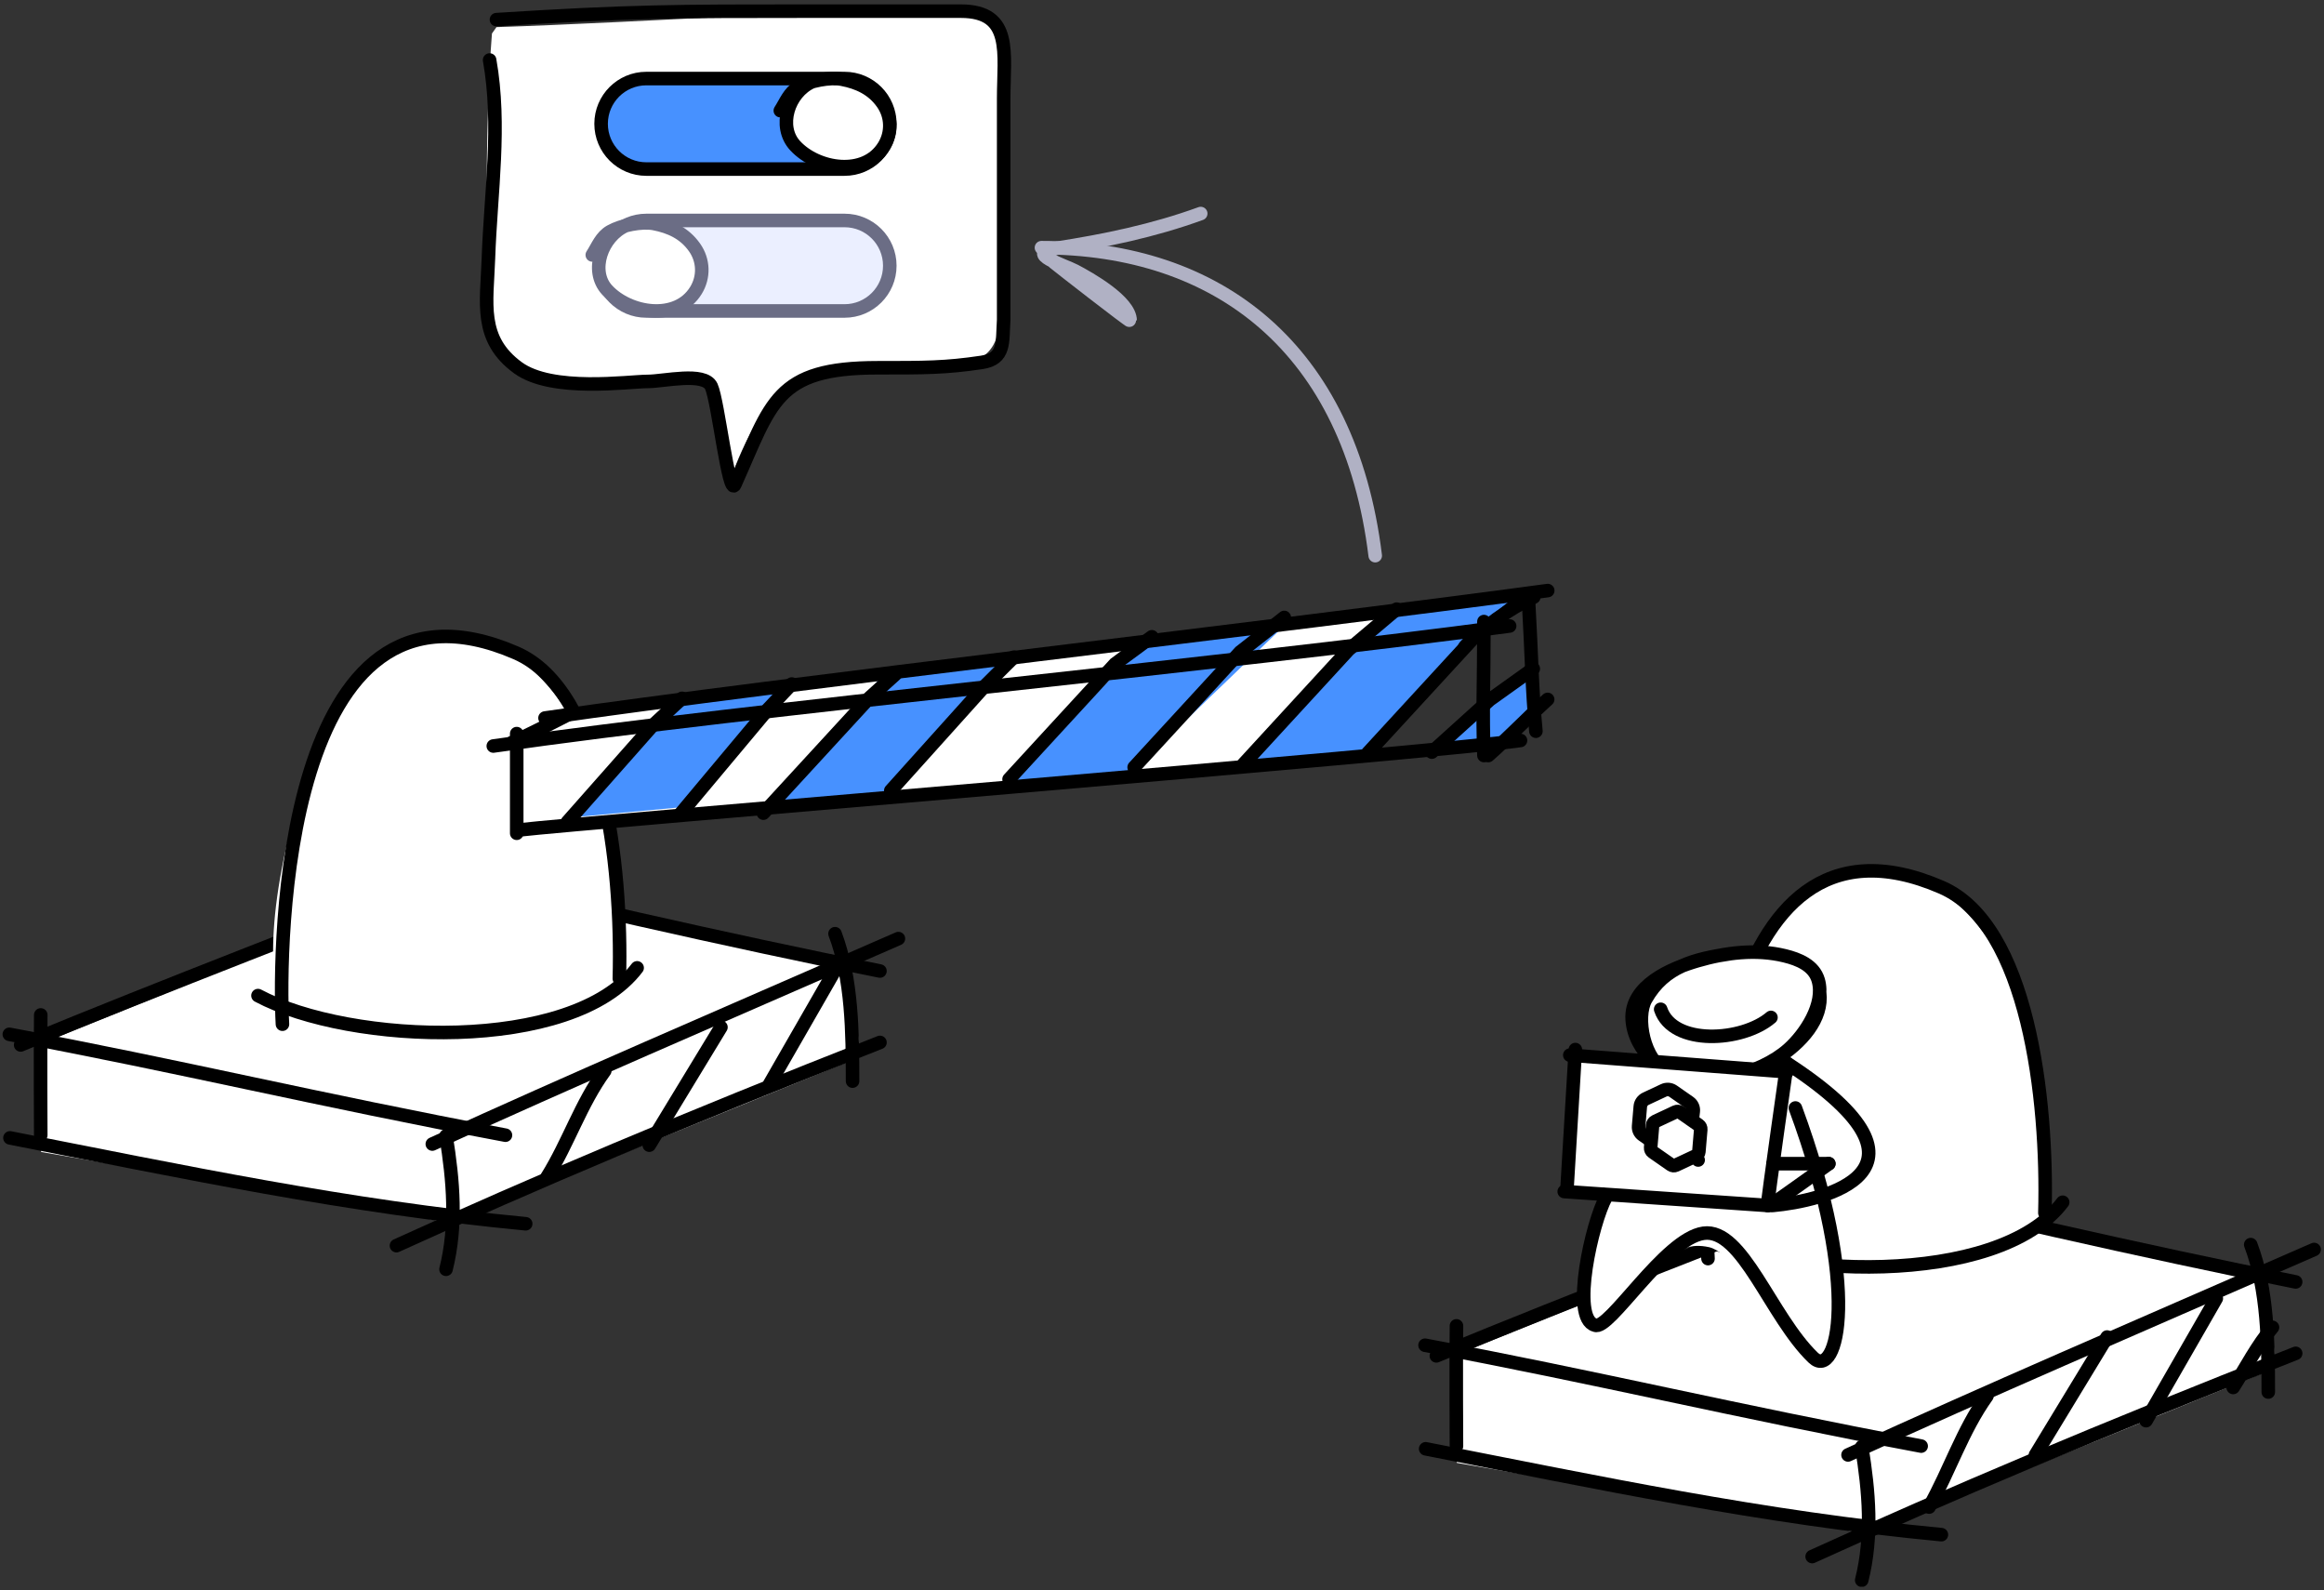
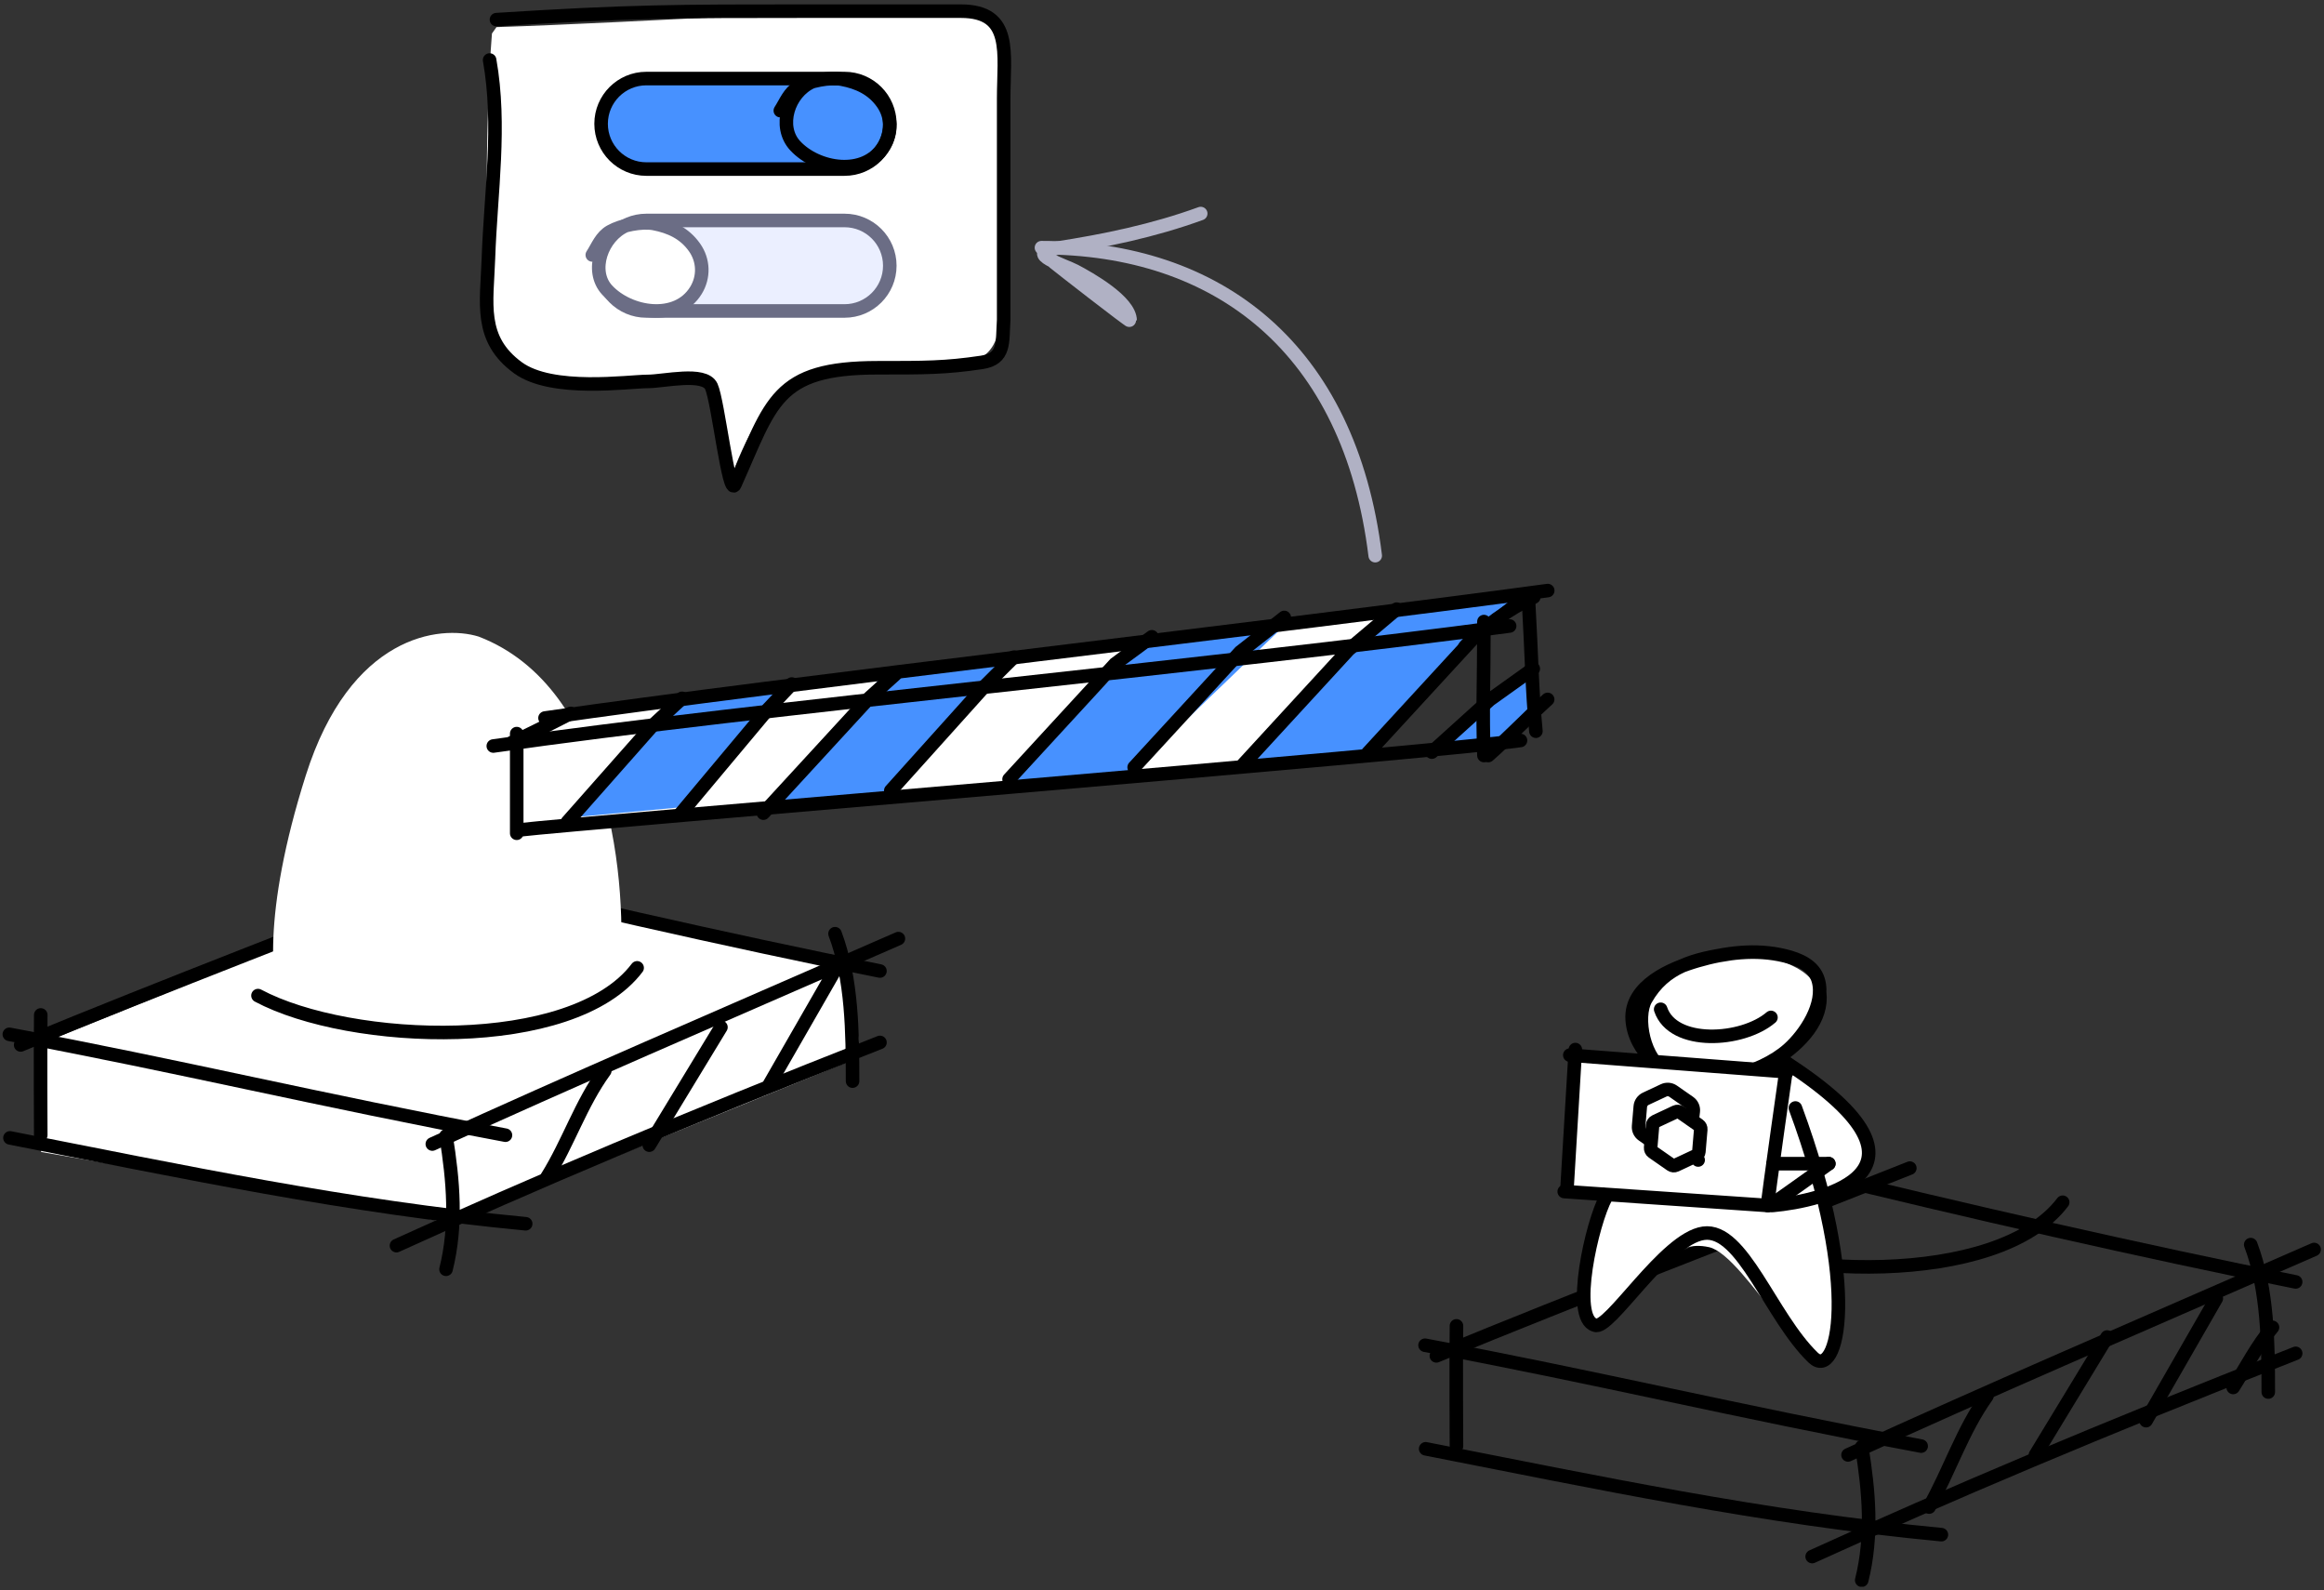
<svg xmlns="http://www.w3.org/2000/svg" width="250" height="171" viewBox="0 0 250 171" fill="none">
  <rect x="0" y="0" width="250" height="171" fill="#333333" stroke="none" />
  <g clip-path="url(#clip0_50_472)">
    <path d="M4.422 123.891V112.244L48.603 94.37L91.379 104.01L92.584 113.65L48.603 131.522L4.422 123.891Z" fill="white" />
    <path d="M1.071 122.376C19.413 125.966 37.402 129.8 56.55 131.612" stroke="black" stroke-width="1.457" stroke-linecap="round" />
    <path d="M1.004 111.237C19.232 114.643 34.211 118.296 54.374 122.086" stroke="black" stroke-width="1.457" stroke-linecap="round" />
    <path d="M42.648 133.966C57.244 127.32 73.521 120.415 94.661 112.11" stroke="black" stroke-width="1.457" stroke-linecap="round" />
    <path d="M46.506 123.038C61.92 115.987 75.831 110.038 96.644 100.943" stroke="black" stroke-width="1.457" stroke-linecap="round" />
    <path d="M2.222 112.381C17.89 105.915 34.468 99.615 53.156 92.189" stroke="black" stroke-width="1.457" stroke-linecap="round" />
    <path d="M41.688 92.492C58.847 96.72 78.739 101.246 94.659 104.43" stroke="black" stroke-width="1.457" stroke-linecap="round" />
    <path d="M4.384 109.153C4.333 113.321 4.384 122.085 4.384 122.085" stroke="black" stroke-width="1.457" stroke-linecap="round" />
    <path d="M47.98 122.162C48.763 127.006 49.169 131.752 47.98 136.507" stroke="black" stroke-width="1.457" stroke-linecap="round" />
    <path d="M89.826 100.417C91.666 105.277 91.713 111.094 91.713 116.272" stroke="black" stroke-width="1.457" stroke-linecap="round" />
    <path d="M58.841 126.599C61.156 122.894 62.46 118.732 65.058 115.159" stroke="black" stroke-width="1.457" stroke-linecap="round" />
    <path d="M69.845 123.159L73.699 116.817L77.554 110.475" stroke="black" stroke-width="1.457" stroke-linecap="round" />
    <path d="M82.743 116.663L90.299 103.515" stroke="black" stroke-width="1.457" stroke-linecap="round" />
-     <path d="M156.714 157.329V145.681L200.895 127.808L243.671 137.447L244.876 147.087L200.895 164.961L156.714 157.329Z" fill="white" />
    <path d="M153.363 155.814C171.705 159.404 189.693 163.237 208.841 165.049" stroke="black" stroke-width="1.457" stroke-linecap="round" />
    <path d="M153.296 144.676C171.523 148.081 186.503 151.733 206.666 155.524" stroke="black" stroke-width="1.457" stroke-linecap="round" />
    <path d="M194.94 167.404C209.536 160.757 225.813 153.853 246.953 145.548" stroke="black" stroke-width="1.457" stroke-linecap="round" />
    <path d="M198.798 156.474C214.211 149.423 228.123 143.474 248.936 134.379" stroke="black" stroke-width="1.457" stroke-linecap="round" />
    <path d="M154.513 145.819C170.182 139.353 186.761 133.053 205.447 125.627" stroke="black" stroke-width="1.457" stroke-linecap="round" />
    <path d="M193.98 125.93C211.139 130.158 231.03 134.683 246.951 137.867" stroke="black" stroke-width="1.457" stroke-linecap="round" />
    <path d="M156.676 142.591C156.625 146.758 156.676 155.522 156.676 155.522" stroke="black" stroke-width="1.457" stroke-linecap="round" />
    <path d="M200.272 155.6C201.055 160.443 201.461 165.19 200.272 169.945" stroke="black" stroke-width="1.457" stroke-linecap="round" />
    <path d="M242.117 133.855C243.958 138.714 244.005 144.532 244.005 149.71" stroke="black" stroke-width="1.457" stroke-linecap="round" />
    <path d="M207.522 162.081C209.744 158.141 211.092 153.85 213.739 150.144" stroke="black" stroke-width="1.457" stroke-linecap="round" />
    <path d="M218.957 156.477L222.812 150.135L226.666 143.794" stroke="black" stroke-width="1.457" stroke-linecap="round" />
    <path d="M230.858 152.789L238.414 139.642" stroke="black" stroke-width="1.457" stroke-linecap="round" />
    <path d="M240.232 149.218C241.598 147.068 242.798 144.691 244.459 142.752" stroke="black" stroke-width="1.457" stroke-linecap="round" />
-     <path d="M220.001 130.412C212.47 138.862 192.676 136.076 183.721 133.626C182.572 131.56 181.471 123.661 186.246 108.598C191.022 93.534 200.636 92.371 204.846 93.672C219.174 99.183 220.919 120.461 220.001 130.412Z" fill="white" />
-     <path d="M183.735 135.358C183.277 127.124 183.735 84.532 208.86 95.426C218.175 99.465 220.315 118.202 219.975 130.45" stroke="black" stroke-width="1.457" stroke-linecap="round" />
    <path d="M181.103 132.282C191.037 137.572 214.926 138.499 221.889 129.297" stroke="black" stroke-width="1.457" stroke-linecap="round" />
    <path d="M194.376 110.07C197.892 105.241 192.619 103.485 189.104 102.606C172.935 102.606 174.862 114.022 181.454 116.467C175.589 116.467 173.245 122.504 173.245 128.143C169.73 136.923 169.378 146.123 173.244 141.908C178.078 136.639 179.896 133.252 183.85 134.13C187.805 135.008 195.275 150.037 197.033 145.207C198.44 141.343 198.246 136.001 196.195 129.268C196.196 128.393 209.567 124.352 190.566 114.099C190.942 114.097 192.023 113.303 194.376 110.07Z" fill="white" />
    <path d="M186.167 102.561C182.362 103.14 179.08 103.867 177.038 107.473C175.938 109.415 176.796 114.08 179.353 115.336C183.16 117.205 189.371 115.539 192.386 112.855C194.207 111.233 196.355 107.996 195.592 105.409C195.121 103.814 193.468 103.154 192.005 102.796C188.893 102.034 185.603 102.449 182.569 103.336C179.817 104.139 175.35 105.988 175.579 109.648C175.791 113.043 179.021 115.784 182.092 116.35C186.729 117.204 196.449 112.334 195.746 106.748" stroke="black" stroke-width="1.457" stroke-linecap="round" stroke-linejoin="round" />
    <path d="M172.766 128.741C171.269 131.435 168.912 141.799 171.567 142.512C173.065 143.228 179.057 133.232 183.251 132.633C187.446 132.034 190.461 141.587 195.046 146.006C197.633 148.499 200.329 138.62 193.138 119.161" stroke="black" stroke-width="1.457" stroke-linecap="round" stroke-linejoin="round" />
    <path d="M178.644 108.544C179.962 112.495 187.432 112.056 190.507 109.422" stroke="black" stroke-width="1.457" stroke-linecap="round" stroke-linejoin="round" />
    <path d="M191.34 113.774C210.815 126.048 195.714 129.195 190.742 129.64" stroke="black" stroke-width="1.457" stroke-linecap="round" stroke-linejoin="round" />
    <path d="M169.467 113.476L178.156 114.074L191.937 115.272L190.44 125.152H196.432L190.44 129.642L168.568 128.145L169.467 113.476Z" fill="white" />
    <path d="M196.732 125.151C195.953 125.748 190.44 129.641 190.44 129.641" stroke="black" stroke-width="1.457" stroke-linecap="round" stroke-linejoin="round" />
    <path d="M196.732 125.151C194.635 125.151 193.137 125.151 190.74 125.151" stroke="black" stroke-width="1.457" stroke-linecap="round" stroke-linejoin="round" />
    <path d="M192.239 114.373C192.239 114.373 190.142 129.042 190.142 129.641" stroke="black" stroke-width="1.457" stroke-linecap="round" stroke-linejoin="round" />
    <path d="M192.239 115.272L168.869 113.476" stroke="black" stroke-width="1.457" stroke-linecap="round" stroke-linejoin="round" />
    <path d="M169.466 112.878L168.567 127.846" stroke="black" stroke-width="1.457" stroke-linecap="round" stroke-linejoin="round" />
    <path d="M190.14 129.645L168.269 128.147" stroke="black" stroke-width="1.457" stroke-linecap="round" stroke-linejoin="round" />
    <path d="M182.055 120.366L182.15 119.514C182.19 119.142 182.025 118.777 181.717 118.563L179.984 117.355C179.684 117.146 179.296 117.113 178.965 117.268L177.037 118.171C176.706 118.327 176.482 118.647 176.451 119.011L176.27 121.13C176.239 121.494 176.404 121.848 176.704 122.056L177.578 122.665" stroke="black" stroke-width="1.457" stroke-linejoin="round" />
    <path d="M180.759 119.628C180.609 119.523 180.415 119.507 180.249 119.584L178.064 120.608C177.898 120.685 177.787 120.846 177.771 121.028L177.566 123.429C177.551 123.612 177.633 123.788 177.783 123.893L179.763 125.272C179.913 125.376 180.107 125.393 180.272 125.315L182.458 124.292L182.675 124.755L182.458 124.292C182.624 124.214 182.735 124.054 182.751 123.872L182.956 121.471C182.972 121.288 182.889 121.112 182.739 121.007L180.759 119.628Z" fill="white" stroke="black" stroke-width="1.457" stroke-linejoin="round" />
    <path d="M52.921 34.45C52.151 31.582 52.165 12.907 52.921 3.604L53.407 2.917C67.545 2.472 96.562 0.693 101.47 0.8C106.379 0.907 107.606 3.782 107.606 5.207C107.562 12.328 107.499 27.88 107.606 33.115C107.739 39.657 103.738 38.856 101.47 39.391C99.204 39.925 92.935 38.456 87.333 40.058C82.851 41.34 79.685 48.159 78.663 51.408C78.396 49.316 77.623 44.518 76.662 42.061C75.702 39.604 71.371 40.147 69.326 40.726C52.921 41.794 53.751 37.545 52.921 34.45Z" fill="white" />
    <path d="M52.67 6.453C53.927 13.529 52.786 20.678 52.541 27.796C52.375 32.606 51.479 36.454 55.717 39.551C59.391 42.237 67.611 41.021 69.686 41.021C71.407 41.021 75.784 39.956 76.52 41.562C77.255 43.168 78.407 53.55 79.05 52.118C83.033 43.258 83.398 39.551 94.438 39.551C99.422 39.551 101.691 39.56 105.607 38.975C108.142 38.597 107.813 36.818 107.969 34.393C107.969 26.017 107.969 20.474 107.969 10.583C107.969 5.725 108.987 1.2 103.363 1.2C98.727 1.2 92.81 1.2 86.672 1.2C72.888 1.2 67.778 1.2 53.405 2.112" stroke="black" stroke-width="1.457" stroke-linecap="round" />
    <path d="M90.851 23.71H69.529C66.842 23.71 64.663 25.889 64.663 28.577V28.577C64.663 31.265 66.842 33.444 69.529 33.444H90.851C93.539 33.444 95.718 31.265 95.718 28.577V28.577C95.718 25.889 93.539 23.71 90.851 23.71Z" fill="#EBEFFF" stroke="#6B6D85" stroke-width="1.457" />
    <path d="M90.851 8.449H69.529C66.842 8.449 64.663 10.628 64.663 13.315V13.315C64.663 16.003 66.842 18.182 69.529 18.182H90.851C93.539 18.182 95.718 16.003 95.718 13.315V13.315C95.718 10.628 93.539 8.449 90.851 8.449Z" fill="#4791FF" stroke="black" stroke-width="1.457" />
-     <path d="M85.544 15.676C83.631 13.614 84.782 9.951 87.341 8.799C88.435 8.491 89.702 8.352 90.582 8.523C92.311 8.857 93.862 9.551 94.948 11.099C95.923 12.488 95.98 14.268 95.092 15.713C93.028 19.071 87.911 18.226 85.544 15.676Z" fill="white" />
    <path d="M87.341 8.799C84.782 9.951 83.631 13.614 85.544 15.676C87.911 18.226 93.028 19.071 95.092 15.713C95.98 14.268 95.923 12.488 94.948 11.099C93.862 9.551 92.311 8.857 90.582 8.523C89.26 8.267 87.067 8.708 85.894 9.373C84.899 9.937 84.537 10.976 83.943 11.899" stroke="black" stroke-width="1.457" stroke-linecap="round" />
    <path d="M65.316 31.197C63.403 29.135 64.729 25.424 67.287 24.273C68.34 23.998 69.52 23.882 70.355 24.043C72.083 24.378 73.633 25.072 74.72 26.62C75.695 28.008 75.752 29.789 74.864 31.234C72.801 34.592 67.683 33.747 65.316 31.197Z" fill="white" />
    <path d="M67.287 24.273C64.729 25.424 63.403 29.135 65.316 31.197C67.683 33.747 72.8 34.592 74.864 31.234C75.752 29.789 75.695 28.008 74.72 26.62C73.633 25.072 72.083 24.378 70.355 24.043C69.032 23.787 66.84 24.229 65.666 24.894C64.671 25.458 64.308 26.497 63.715 27.42" stroke="#6B6D85" stroke-width="1.457" stroke-linecap="round" />
    <path d="M66.651 105.204C59.119 113.654 39.325 110.867 30.37 108.419C29.222 106.352 28.12 98.452 32.896 83.389C37.672 68.326 47.285 67.163 51.495 68.464C65.824 73.975 67.569 95.254 66.651 105.204Z" fill="white" />
-     <path d="M30.384 110.15C29.927 101.915 30.385 59.324 55.51 70.218C64.824 74.257 66.965 92.994 66.625 105.242" stroke="black" stroke-width="1.457" stroke-linecap="round" />
    <path d="M27.752 107.073C37.687 112.364 61.575 113.291 68.538 104.089" stroke="black" stroke-width="1.457" stroke-linecap="round" />
    <path d="M147.937 59.759C145.187 37.405 131.018 26.637 112.033 26.637" stroke="#B0B1C4" stroke-width="1.457" stroke-linecap="round" />
    <path d="M113.395 28.222C113.713 28.497 121.572 34.619 121.572 34.48C121.572 32.402 117.145 29.932 115.648 29.14C114.514 28.539 110.185 27.233 113.52 26.72C118.878 25.896 124.061 24.821 129.164 22.966" stroke="#B0B1C4" stroke-width="1.457" stroke-linecap="round" />
    <path d="M55.897 89.11L53.234 81.042L60 76.633L150.813 65.673L151.514 76.338L146.807 80.695L55.897 89.11Z" fill="white" />
    <path d="M71.978 75.284L60.939 87.963L72.947 86.849L84.579 73.286L71.978 75.284Z" fill="#4791FF" />
    <path d="M95.478 72.051L82.388 86.849L95.478 85.825L107.767 70.983L95.478 72.051Z" fill="#4791FF" />
    <path d="M124.039 68.342L107.767 84.918L121.258 83.538L139.079 66.397L124.039 68.342Z" fill="#4791FF" />
    <path d="M145.834 69.651L134.08 82.574L147.005 80.787L164.267 63.904L150.109 65.106L145.834 69.651Z" fill="#4791FF" />
    <path d="M158.791 76.593L155.718 79.932H161.462L165.069 76.593L164.267 72.051L158.791 76.593Z" fill="#4791FF" />
    <path d="M55.908 89.253C61.913 88.525 154.192 80.959 163.565 79.635" stroke="black" stroke-width="1.457" stroke-linecap="round" />
    <path d="M53.066 80.232C81.973 76.091 130.275 71.624 162.395 67.323" stroke="black" stroke-width="1.457" stroke-linecap="round" />
    <path d="M58.628 77.22C84.12 73.52 138.171 67.362 166.494 63.514" stroke="black" stroke-width="1.457" stroke-linecap="round" />
    <path d="M159.631 66.848C159.631 73.549 159.457 76.545 159.631 81.251" stroke="black" stroke-width="1.457" stroke-linecap="round" />
    <path d="M164.411 64.236C164.788 70.927 164.784 73.948 165.222 78.638" stroke="black" stroke-width="1.457" stroke-linecap="round" />
    <path d="M55.585 78.897V89.615" stroke="black" stroke-width="1.457" stroke-linecap="round" />
    <path d="M157.585 69.543C159.499 67.427 162.419 65.439 164.993 64.217" stroke="black" stroke-width="1.457" stroke-linecap="round" />
    <path d="M160.096 81.256C162.291 79.327 164.317 77.187 166.485 75.219" stroke="black" stroke-width="1.457" stroke-linecap="round" />
    <path d="M55.045 79.876C57.197 78.855 59.276 77.81 61.383 76.725" stroke="black" stroke-width="1.457" stroke-linecap="round" />
    <path d="M73.256 87.45L82.648 76.232L85.173 73.565" stroke="black" stroke-width="1.457" stroke-linecap="round" />
    <path d="M61.036 88.399L70.189 78.045L73.371 75.103" stroke="black" stroke-width="1.457" stroke-linecap="round" />
    <path d="M82.119 87.452L93.522 75.05L96.312 72.532" stroke="black" stroke-width="1.457" stroke-linecap="round" />
    <path d="M95.825 85.028L105.905 73.817L109.06 70.68" stroke="black" stroke-width="1.457" stroke-linecap="round" />
    <path d="M108.548 83.802L119.952 71.4L123.91 68.485" stroke="black" stroke-width="1.457" stroke-linecap="round" />
    <path d="M133.685 82.266L145.088 69.864L150.246 65.51" stroke="black" stroke-width="1.457" stroke-linecap="round" />
    <path d="M122.004 82.52L133.408 70.119L138.152 66.403" stroke="black" stroke-width="1.457" stroke-linecap="round" />
    <path d="M147.14 80.983L158.544 68.581L163.288 64.865" stroke="black" stroke-width="1.457" stroke-linecap="round" />
    <path d="M154.029 80.888L160.263 75.257L164.939 71.917" stroke="black" stroke-width="1.457" stroke-linecap="round" />
  </g>
  <defs>
    <clipPath id="clip0_50_472">
      <rect width="250" height="170.646" fill="white" />
    </clipPath>
  </defs>
</svg>